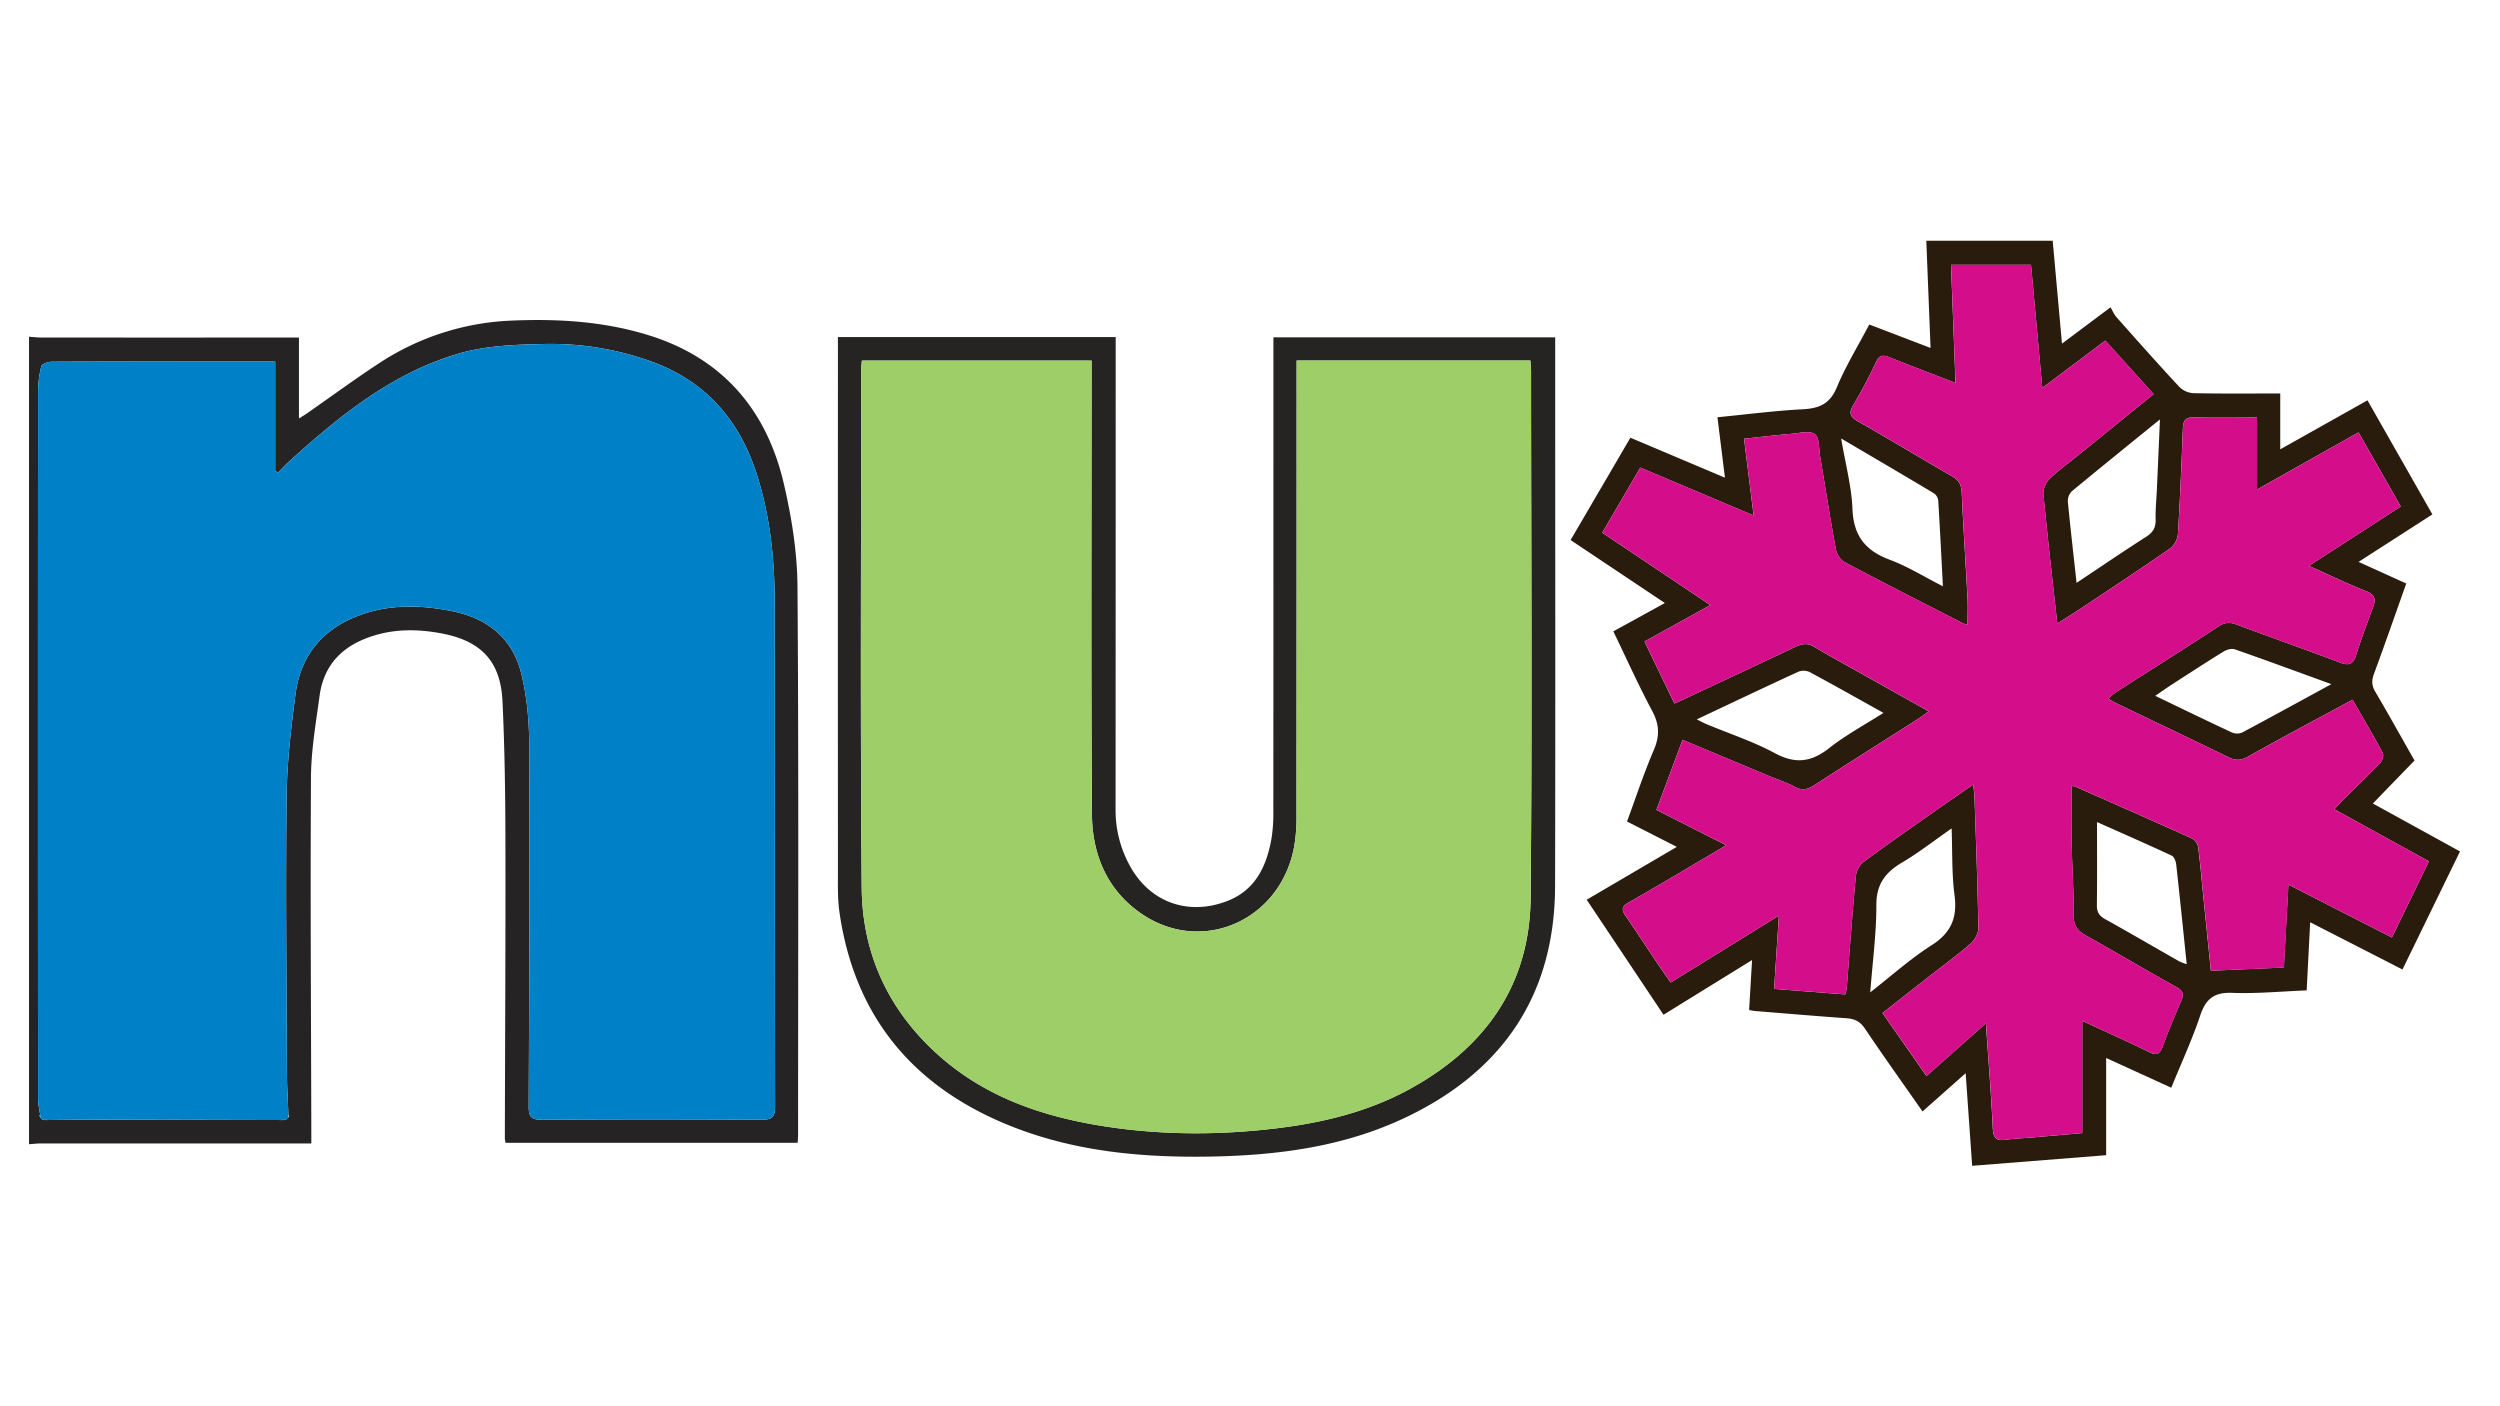
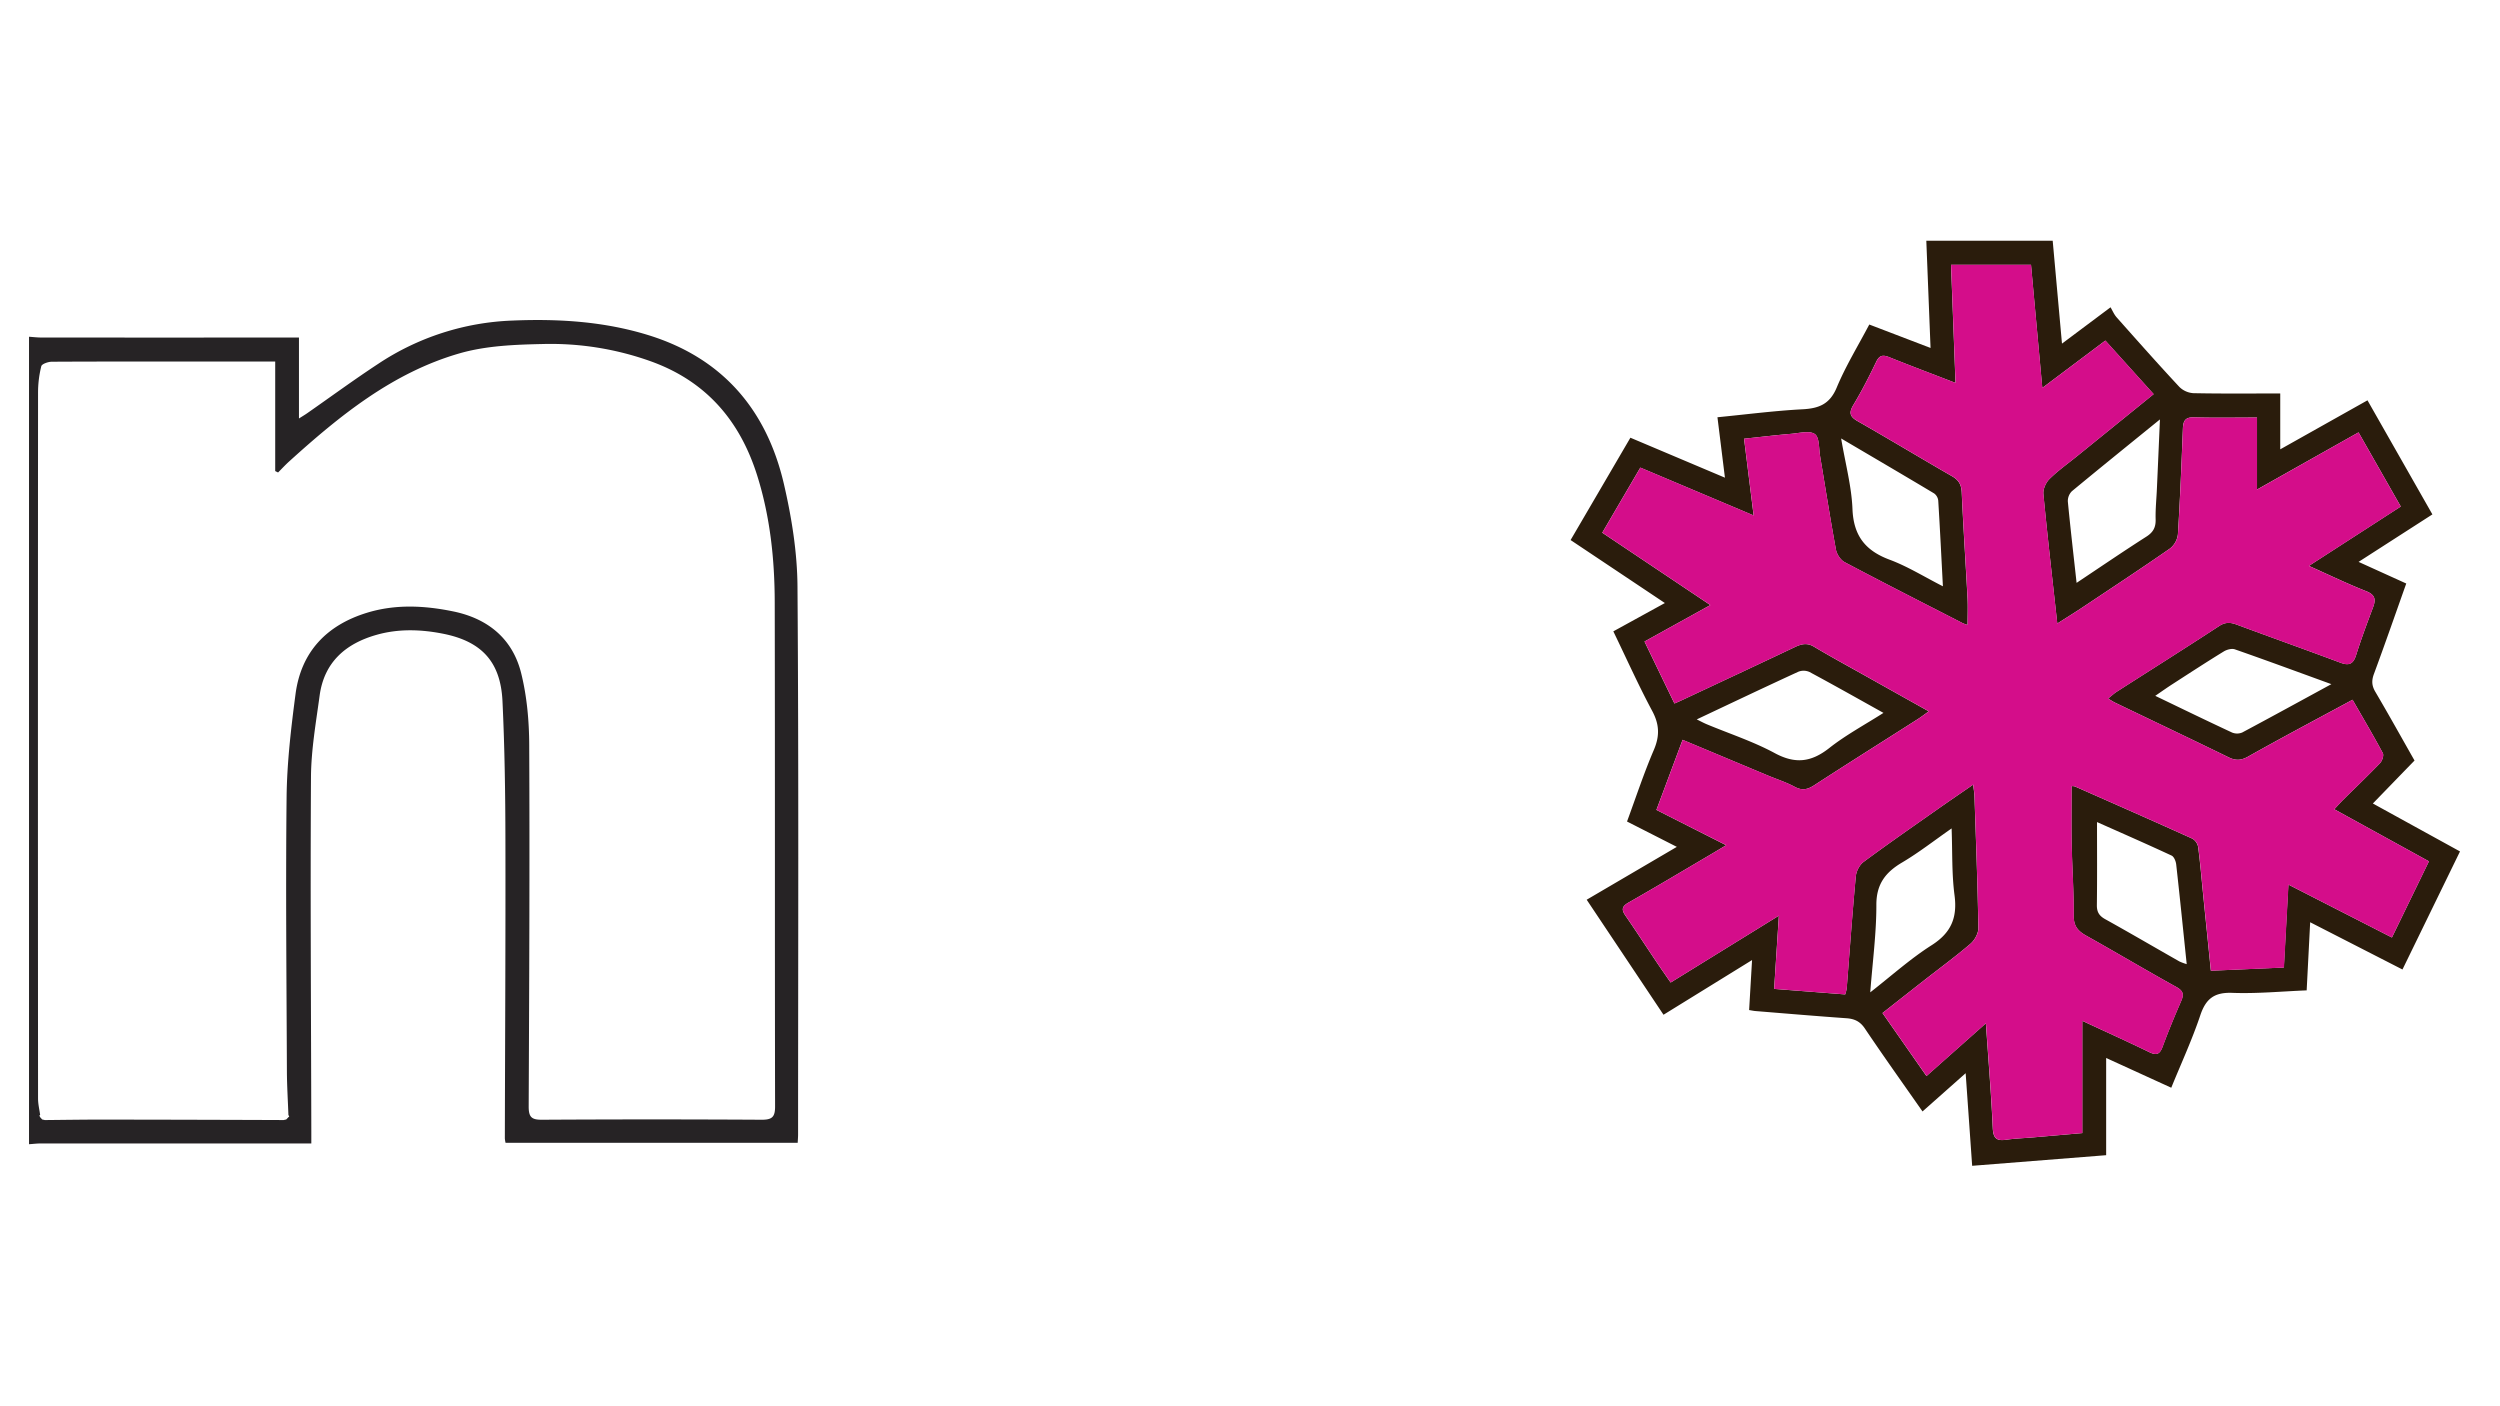
<svg xmlns="http://www.w3.org/2000/svg" id="Layer_1" data-name="Layer 1" viewBox="0 0 1920 1080">
  <defs>
    <style>.cls-1{fill:#262325;}.cls-2{fill:#2a1c0c;}.cls-3{fill:#262323;}.cls-4{fill:#0081c7;}.cls-5{fill:#d40d8a;}.cls-6{fill:#9dce67;}</style>
  </defs>
  <path class="cls-1" d="M22.28,258.62c3.14.21,6.28.6,9.43.6q94.37.07,188.73,0h9.16v62.18c2.83-1.8,4.63-2.86,6.33-4.05,18.21-12.7,36.12-25.84,54.65-38a199.21,199.21,0,0,1,103.13-33.16c35.39-1.47,70.32.69,104.34,11.23,57,17.68,90.79,57.42,104,114.35,5.94,25.66,10.23,52.34,10.42,78.59,1,140.28.48,280.57.46,420.86,0,2-.18,4-.3,6.46H388.27a22.05,22.05,0,0,1-.55-3.41c.17-76.49.61-153,.44-229.47-.07-35.46-.58-70.95-2.26-106.36-1.43-30.28-16.12-46-46-51.82-16.87-3.3-33.92-3.82-50.6.9-23.82,6.73-40.35,21-43.83,46.72-2.82,20.81-6.51,41.74-6.64,62.64-.55,90.63.07,181.26.26,271.89,0,2.83,0,5.65,0,9.39H228.23q-98.26,0-196.53,0c-3.14,0-6.28.39-9.42.6ZM221.46,858.07l0-.05c.23-.16.67-.39.64-.48a8,8,0,0,0-.6-1.26c-.4-11.23-1.11-22.47-1.16-33.7-.27-70.15-1-140.3-.23-210.44.29-26.39,3.41-52.86,6.86-79.08,4.27-32.47,23.9-52.91,54.75-62.42,22-6.79,44.46-5.61,66.71-1,26.56,5.55,45.37,21.13,51.87,47.52,4.37,17.69,6.06,36.44,6.14,54.73.43,92.66,0,185.32-.41,278,0,8.1,2.27,10.11,10.17,10.07q84.42-.5,168.83,0c7.92,0,10.25-2.08,10.23-10.17-.25-129,0-258.08-.27-387.12-.06-33-3.48-65.63-13.41-97.29-13.21-42.13-39.08-72.43-81.4-87.76a228.17,228.17,0,0,0-83.12-13.42c-21.45.46-43.69,1.28-64.08,7.16-51.32,14.79-92,47.79-130.88,83-3,2.7-5.7,5.67-8.54,8.51l-2.2-1.1V277.66h-46c-41.85,0-83.7-.07-125.54.15-2.83,0-7.67,1.69-8.11,3.45a84.16,84.16,0,0,0-2.49,20.31q-.18,271.07,0,542.14c0,4.19,1.05,8.38,1.61,12.58-.21.17-.64.41-.61.49a8.68,8.68,0,0,0,.66,1.24l0,.05,1.51,1.68,2,.44,1.59,0c14.65-.13,29.31-.37,44-.35q68.13.09,136.27.35l1.59,0,2-.44Z" />
  <path class="cls-2" d="M1206.22,414.76l45.93-78.59,72.6,30.69L1319,320.45c22.36-2.18,43.82-5,65.36-6.12,12.61-.67,20.94-3.95,26.25-16.72,6.83-16.4,16.23-31.73,25-48.38l47.05,18c-1.1-27.84-2.16-54.75-3.25-82.33h97.06c2.3,25.47,4.64,51.36,7.13,79L1620.9,236c1.43,2.4,2.65,5.44,4.7,7.75,15.9,17.92,31.8,35.84,48.11,53.36a16.82,16.82,0,0,0,10.85,4.85c21.91.45,43.83.22,66.67.22v42.91l67-37.64,49.85,87.61-56.69,36.47L1848,448.14c-8.35,23.51-16.36,46.59-24.83,69.49-1.87,5.08-1.69,9,1.08,13.68,10.36,17.62,20.29,35.49,30.11,52.78-10.52,10.84-20.72,21.37-32,33l66.92,36.82c-14.73,30.23-29.19,59.92-44.18,90.67l-70.89-36.29c-.91,17.82-1.78,34.67-2.69,52.32-19.24.77-38.23,2.62-57.12,1.91-13.78-.51-20.28,4.42-24.58,17.25-6.27,18.72-14.61,36.75-22.29,55.61l-50-22.85v74.66l-102.91,8.15c-1.65-23.6-3.26-46.48-5-71.12l-33.13,29.38c-15.1-21.61-30-42.48-44.3-63.75-3.69-5.47-8-7.4-14.13-7.84-23.3-1.65-46.58-3.63-69.87-5.52-1.37-.11-2.73-.42-4.86-.76.73-12.53,1.45-24.69,2.25-38.4l-68,42c-19.71-29.51-39.15-58.64-59-88.34l69.23-40.59-38.25-19.47c6.82-18.48,12.89-37,20.56-54.89,4.62-10.75,4.36-19.59-1.18-29.95-10.58-19.76-19.76-40.25-29.9-61.21l39.59-21.75Zm605.14-82.7-78,43.91V320.68c-16.78,0-32.58.32-48.36-.16-6.8-.2-8.33,2.79-8.56,8.65-1.07,27.09-2.15,54.18-3.84,81.23a16.26,16.26,0,0,1-6.09,10.88c-22,15.29-44.37,30-66.68,44.88-6.3,4.2-12.75,8.18-19.84,12.71-3.76-34.18-7.54-66.79-10.67-99.48-.36-3.75,1.94-8.85,4.72-11.58,6.55-6.43,14.14-11.8,21.31-17.61L1654,302.69l-37.1-41.13-48.42,36.36c-3-32.75-5.85-63.77-8.67-94.54h-61.45c1.15,30.2,2.27,59.67,3.45,90.7-18.13-7-34.54-13.15-50.77-19.7-4.92-2-7.64-1.68-10.16,3.57-5.37,11.18-11,22.25-17.4,32.88-3.67,6.12-3,9.12,3.28,12.69,24.27,13.83,48.19,28.3,72.41,42.24,5.08,2.93,7.13,6.38,7.4,12.31,1.22,27.08,3,54.13,4.46,81.2.36,6.71.06,13.45.06,20.75-1.79-.68-2.88-1-3.86-1.47-30.24-15.52-60.56-30.91-90.6-46.82-3.13-1.65-6-6.13-6.66-9.73-4.39-23.8-8.11-47.72-12.14-71.58-1-5.92-.42-14.41-4-17-4-2.9-11.91-.78-18.07-.25-11.93,1-23.81,2.45-36.36,3.77,2.48,19.88,4.83,38.62,7.36,58.92l-87-36.74-29.23,50,83,55.58-50.58,28,23,47.6c2.5-1.1,3.78-1.63,5-2.22,29.23-13.71,58.48-27.36,87.65-41.19,5-2.36,9.3-3.35,14.53-.22,12.37,7.4,25,14.27,37.61,21.33,16.49,9.26,33,18.48,50.55,28.32-3.52,2.49-5.93,4.36-8.5,6-26.49,16.9-53.08,33.63-79.44,50.72-5.14,3.34-9.31,4.32-15,1.25-6.56-3.53-13.79-5.83-20.7-8.72-21.5-9-43-18-65.44-27.39-6.77,18.13-13.28,35.56-20.11,53.83l53.58,27.12c-5.22,3.12-9.13,5.49-13.08,7.81-20.61,12.12-41.13,24.4-61.91,36.23-5.17,2.94-5.54,5.46-2.34,10.09,8,11.6,15.71,23.46,23.58,35.19,3.61,5.38,7.34,10.69,11.1,16.14l83.11-51.34c-1.29,19.85-2.45,37.79-3.64,56.22l54.6,4.25a34.87,34.87,0,0,0,1.15-4.47c2.27-28.74,4.32-57.5,7-86.2.36-3.91,2.85-8.79,5.94-11.08,18.53-13.73,37.5-26.86,56.36-40.14,8.82-6.2,17.74-12.27,27.82-19.24.46,4,.91,6.42,1,8.88,1.13,33.74,2.43,67.48,3,101.23.07,4.08-2.85,9.38-6.07,12.13-11.62,9.93-24,19-36,28.4-10.36,8.1-20.69,16.25-31.56,24.79l33.77,48.4,45.61-40.49c1.93,28.12,4.1,54.21,5.29,80.34.36,7.89,2.85,10.15,10.27,9.07,6.83-1,13.77-1.21,20.66-1.81,12.27-1.06,24.53-2.14,37.84-3.31V784c18,8.37,34.82,15.93,51.36,24,5.49,2.67,8.11,1.86,10.28-4,4.41-11.89,9.26-23.63,14.32-35.26,2.29-5.25,1.47-7.86-3.85-10.8-23.2-12.84-46-26.42-69.13-39.36-6.31-3.53-9.63-7.33-9.57-15.26.13-18.45-1.19-36.9-1.57-55.36-.29-14.63-.06-29.27-.06-44.21a7.12,7.12,0,0,1,2.65.28c30.06,13.26,60.12,26.5,90,40a9.37,9.37,0,0,1,4.51,6.33c1.54,11.42,2.47,22.92,3.63,34.38,2,20,4.06,40,6.16,60.78l56.08-2.47c1.17-21.24,2.29-41.83,3.49-63.69L1837,720l28.42-58.5-72.7-40c3.06-3.26,4.93-5.4,6.94-7.39,9.42-9.32,19-18.46,28.18-28,1.69-1.76,3.1-5.95,2.17-7.7-7.31-13.68-15.22-27-23.24-41-27.08,14.64-53.78,28.77-80.09,43.57-5.53,3.11-9.62,3.31-15.1.64-29-14.16-58.17-28-87.27-42-1.66-.8-3.18-1.86-5.33-3.13,2.75-2.18,4.64-4,6.79-5.33,26.2-16.79,52.54-33.37,78.59-50.4,4.82-3.15,8.69-2.82,13.6-1,26.47,9.85,53.08,19.3,79.53,29.2,6.63,2.49,9.84,1,12-5.82,3.91-12.37,8.45-24.55,13-36.68,2.37-6.24,1.54-9.74-5.4-12.48-14.36-5.67-28.29-12.42-43.86-19.38L1843.79,389ZM1446.5,547.5c-19.61-10.92-38.1-21.37-56.8-31.41a11.06,11.06,0,0,0-8.6-.19c-25.79,11.86-51.43,24.06-78,36.6,3.08,1.51,5.3,2.73,7.62,3.7,17.48,7.3,35.69,13.23,52.28,22.19,15.79,8.52,28,7,41.82-3.85C1417.53,564.5,1432.07,556.71,1446.5,547.5Zm148.32-99.86c18.62-12.4,35.94-24.22,53.59-35.5,5.25-3.35,7.28-7.11,7.12-13.26-.22-8,.68-16.1,1-24.16.77-17,1.5-34,2.31-52.61-23.54,19.11-45.7,37-67.6,55.12a10.62,10.62,0,0,0-3.13,8C1590.06,405.53,1592.43,425.82,1594.82,447.64ZM1414,336.74c3.32,19.64,8,36.83,8.7,54.18.81,20.53,9.87,32,28.59,38.95,13.82,5.16,26.58,13.15,40.86,20.41-1.2-22.89-2.25-44.38-3.58-65.85a7.9,7.9,0,0,0-3.18-5.5C1462.26,365.09,1439,351.47,1414,336.74Zm196.51,294.6c0,21.66.16,42.7-.11,63.74-.07,5.3,1.74,8.26,6.36,10.83,19.14,10.63,38,21.67,57.07,32.5a40,40,0,0,0,5.56,2.05c-2.72-26.19-5.26-51.41-8.07-76.61-.27-2.42-1.68-5.9-3.55-6.77C1648.53,648.13,1629.09,639.62,1610.5,631.34ZM1436.35,762.13c16.64-13,31-25.94,47.11-36.18,15.08-9.6,19.9-21.18,17.61-38.48-2.16-16.36-1.56-33.08-2.23-51.24-13.5,9.39-25.26,18.63-38,26.15S1441,678.94,1441.05,695C1441.09,716.68,1438.16,738.42,1436.35,762.13Zm354.14-236.7c-26.06-9.47-50-18.32-74.11-26.73-2.4-.84-6.19.19-8.54,1.63-13.26,8.14-26.3,16.64-39.37,25.08-4.19,2.7-8.26,5.58-13.24,9,20.54,9.87,39.64,19.18,58.91,28.14a10.16,10.16,0,0,0,7.9,0C1744.38,550.63,1766.56,538.46,1790.49,525.43Z" />
-   <path class="cls-3" d="M643.49,258.89H856.86v10.18q0,176.67-.1,353.34a87.74,87.74,0,0,0,10,40.65c14.85,29.17,44.66,40.71,75.3,29.11C963.74,684,972.44,666,976.35,644.9a119.85,119.85,0,0,0,1.57-21.52q.12-177.54.05-355.07v-9.23h216.41v10c0,137.12.23,274.24-.08,411.36-.19,83.62-40.18,142.29-114.83,177.8-47,22.35-97.43,29-148.83,30-54,1-107.17-3.87-157.69-24.77-73.05-30.23-116.81-83.89-128.22-162.69-1.56-10.78-1.19-21.89-1.2-32.84q-.1-199.18,0-398.37Zm18.42,18.05c-.21,2.54-.5,4.5-.5,6.46,0,132.81-.75,265.63.38,398.43.44,51.68,21.39,95.76,60.77,130.11,35.8,31.24,78.92,45.67,124.9,52.94,44.46,7,89.11,7,133.69,1.56,35.39-4.33,69.81-12.72,101.37-30,57.89-31.65,92.34-79.64,93-146.51,1.29-134.82.38-269.66.35-404.49,0-2.77-.32-5.54-.5-8.56H995.81v10.78q0,169.77-.1,339.53a126.66,126.66,0,0,1-2,24.07c-10.87,55.7-70.3,81.94-116.49,50.88-26.73-18-38.37-45.58-38.59-76.58-.79-111.73-.31-223.47-.31-335.2V276.94Z" />
-   <path class="cls-4" d="M220,859.75l-2,.44a1.75,1.75,0,0,0-1.59,0Q148.18,860,80,859.82c-14.66,0-29.32.22-44,.35a1.75,1.75,0,0,0-1.59,0l-2-.44-1.51-1.68,0-.05c0-.58,0-1.16-.05-1.73-.56-4.2-1.61-8.39-1.61-12.58q-.13-271.07,0-542.14a84.16,84.16,0,0,1,2.49-20.31c.44-1.76,5.28-3.43,8.11-3.45,41.84-.22,83.69-.15,125.54-.15h46v84.15l2.2,1.1c2.84-2.84,5.57-5.81,8.54-8.51,38.85-35.25,79.56-68.25,130.88-83,20.39-5.88,42.63-6.7,64.08-7.16a228.17,228.17,0,0,1,83.12,13.42c42.32,15.33,68.19,45.63,81.4,87.76C591.54,397,595,429.71,595,462.67c.23,129,0,258.08.27,387.12,0,8.09-2.31,10.21-10.23,10.17q-84.4-.47-168.83,0c-7.9,0-10.21-2-10.17-10.07.46-92.66.84-185.32.41-278-.08-18.29-1.77-37-6.14-54.73-6.5-26.39-25.31-42-51.87-47.52-22.25-4.64-44.7-5.82-66.71,1-30.85,9.51-50.48,29.95-54.75,62.42-3.45,26.22-6.57,52.69-6.86,79.08-.8,70.14,0,140.29.23,210.44,0,11.23.76,22.47,1.16,33.7,0,.58,0,1.16,0,1.74l0,.05Z" />
  <path class="cls-5" d="M1811.36,332.06l32.43,57-70.54,45.56c15.57,7,29.5,13.71,43.86,19.38,6.94,2.74,7.77,6.24,5.4,12.48-4.59,12.13-9.13,24.31-13,36.68-2.17,6.83-5.38,8.31-12,5.82-26.45-9.9-53.06-19.35-79.53-29.2-4.91-1.82-8.78-2.15-13.6,1-26,17-52.39,33.61-78.59,50.4-2.15,1.37-4,3.15-6.79,5.33,2.15,1.27,3.67,2.33,5.33,3.13,29.1,14,58.26,27.81,87.27,42,5.48,2.67,9.57,2.47,15.1-.64,26.31-14.8,53-28.93,80.09-43.57,8,14,15.93,27.32,23.24,41,.93,1.75-.48,5.94-2.17,7.7-9.16,9.57-18.76,18.71-28.18,28-2,2-3.88,4.13-6.94,7.39l72.7,40L1837,720l-79.38-40.59c-1.2,21.86-2.32,42.45-3.49,63.69L1698,745.54c-2.1-20.76-4.13-40.77-6.16-60.78-1.16-11.46-2.09-23-3.63-34.38a9.37,9.37,0,0,0-4.51-6.33c-29.93-13.54-60-26.78-90-40a7.12,7.12,0,0,0-2.65-.28c0,14.94-.23,29.58.06,44.21.38,18.46,1.7,36.91,1.57,55.36-.06,7.93,3.26,11.73,9.57,15.26,23.14,12.94,45.93,26.52,69.13,39.36,5.32,2.94,6.14,5.55,3.85,10.8-5.06,11.63-9.91,23.37-14.32,35.26-2.17,5.83-4.79,6.64-10.28,4-16.54-8-33.31-15.59-51.36-24v86.18c-13.31,1.17-25.57,2.25-37.84,3.31-6.89.6-13.83.81-20.66,1.81-7.42,1.08-9.91-1.18-10.27-9.07-1.19-26.13-3.36-52.22-5.29-80.34l-45.61,40.49L1445.8,778c10.87-8.54,21.2-16.69,31.56-24.79,12.05-9.42,24.39-18.47,36-28.4,3.22-2.75,6.14-8,6.07-12.13-.58-33.75-1.88-67.49-3-101.23-.09-2.46-.54-4.92-1-8.88-10.08,7-19,13-27.82,19.24-18.86,13.28-37.83,26.41-56.36,40.14-3.09,2.29-5.58,7.17-5.94,11.08-2.67,28.7-4.72,57.46-7,86.2a34.87,34.87,0,0,1-1.15,4.47l-54.6-4.25c1.19-18.43,2.35-36.37,3.64-56.22l-83.11,51.34c-3.76-5.45-7.49-10.76-11.1-16.14-7.87-11.73-15.55-23.59-23.58-35.19-3.2-4.63-2.83-7.15,2.34-10.09,20.78-11.83,41.3-24.11,61.91-36.23,3.95-2.32,7.86-4.69,13.08-7.81L1272.17,622c6.83-18.27,13.34-35.7,20.11-53.83,22.46,9.4,43.94,18.41,65.44,27.39,6.91,2.89,14.14,5.19,20.7,8.72,5.7,3.07,9.87,2.09,15-1.25,26.36-17.09,53-33.82,79.44-50.72,2.57-1.63,5-3.5,8.5-6-17.55-9.84-34.06-19.06-50.55-28.32-12.56-7.06-25.24-13.93-37.61-21.33-5.23-3.13-9.55-2.14-14.53.22-29.17,13.83-58.42,27.48-87.65,41.19-1.26.59-2.54,1.12-5,2.22l-23-47.6,50.58-28-83-55.58,29.23-50,87,36.74c-2.53-20.3-4.88-39-7.36-58.92,12.55-1.32,24.43-2.75,36.36-3.77,6.16-.53,14.07-2.65,18.07.25,3.57,2.59,3,11.08,4,17,4,23.86,7.75,47.78,12.14,71.58.67,3.6,3.53,8.08,6.66,9.73,30,15.91,60.36,31.3,90.6,46.82,1,.5,2.07.79,3.86,1.47,0-7.3.3-14-.06-20.75-1.42-27.07-3.24-54.12-4.46-81.2-.27-5.93-2.32-9.38-7.4-12.31-24.22-13.94-48.14-28.41-72.41-42.24-6.27-3.57-7-6.57-3.28-12.69,6.36-10.63,12-21.7,17.4-32.88,2.52-5.25,5.24-5.55,10.16-3.57,16.23,6.55,32.64,12.7,50.77,19.7-1.18-31-2.3-60.5-3.45-90.7h61.45c2.82,30.77,5.67,61.79,8.67,94.54l48.42-36.36,37.1,41.13-58.66,47.51c-7.17,5.81-14.76,11.18-21.31,17.61-2.78,2.73-5.08,7.83-4.72,11.58,3.13,32.69,6.91,65.3,10.67,99.48,7.09-4.53,13.54-8.51,19.84-12.71,22.31-14.85,44.69-29.59,66.68-44.88a16.26,16.26,0,0,0,6.09-10.88c1.69-27,2.77-54.14,3.84-81.23.23-5.86,1.76-8.85,8.56-8.65,15.78.48,31.58.16,48.36.16V376Z" />
-   <path class="cls-6" d="M661.91,276.94h176.4v13.45c0,111.73-.48,223.47.31,335.2.22,31,11.86,58.61,38.59,76.58C923.4,733.23,982.83,707,993.7,651.29a126.66,126.66,0,0,0,2-24.07q.19-169.76.1-339.53V276.91h179.55c.18,3,.5,5.79.5,8.56,0,134.83.94,269.67-.35,404.49-.65,66.87-35.1,114.86-93,146.51-31.56,17.25-66,25.64-101.37,30-44.58,5.46-89.23,5.46-133.69-1.56-46-7.27-89.1-21.7-124.9-52.94-39.38-34.35-60.33-78.43-60.77-130.11-1.13-132.8-.39-265.62-.38-398.43C661.41,281.44,661.7,279.48,661.91,276.94Z" />
</svg>